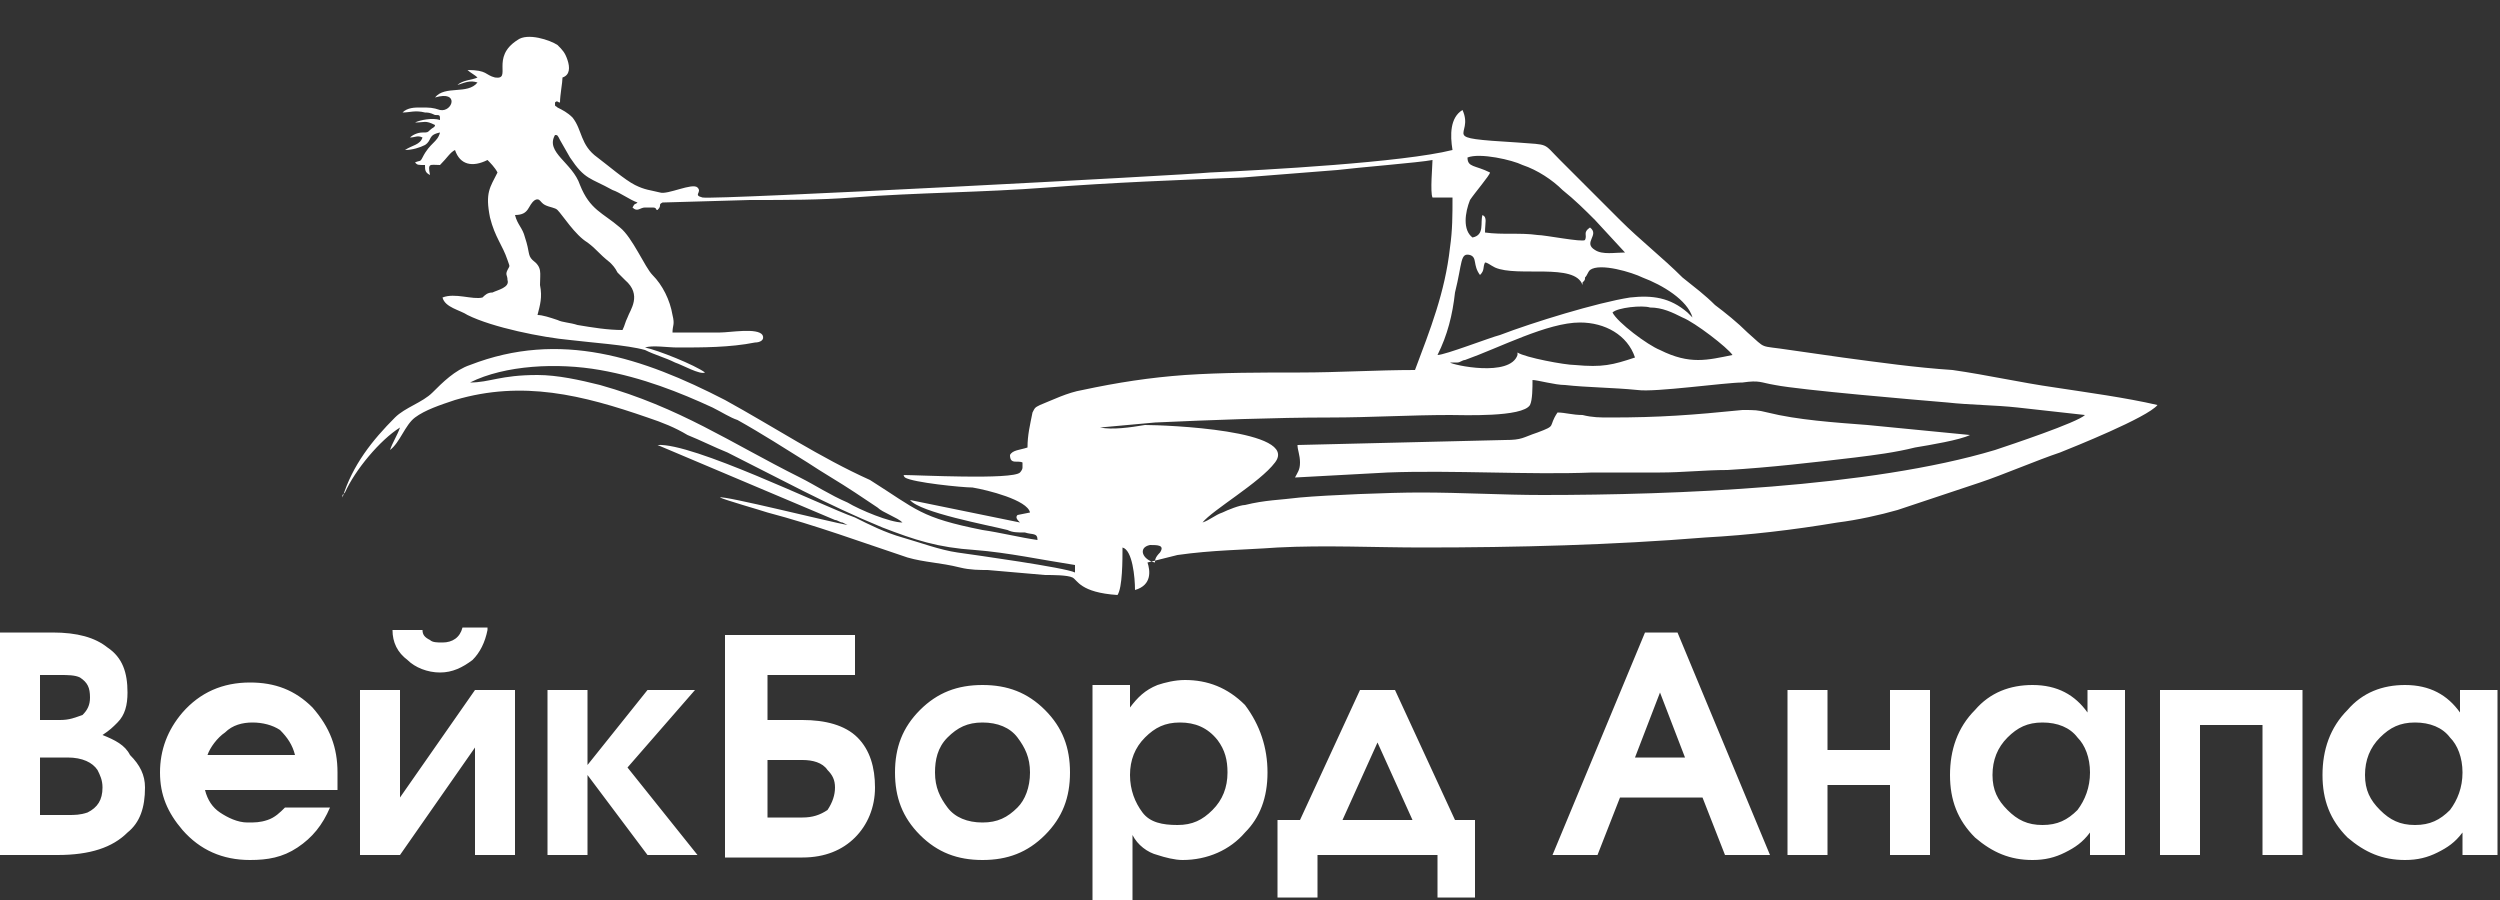
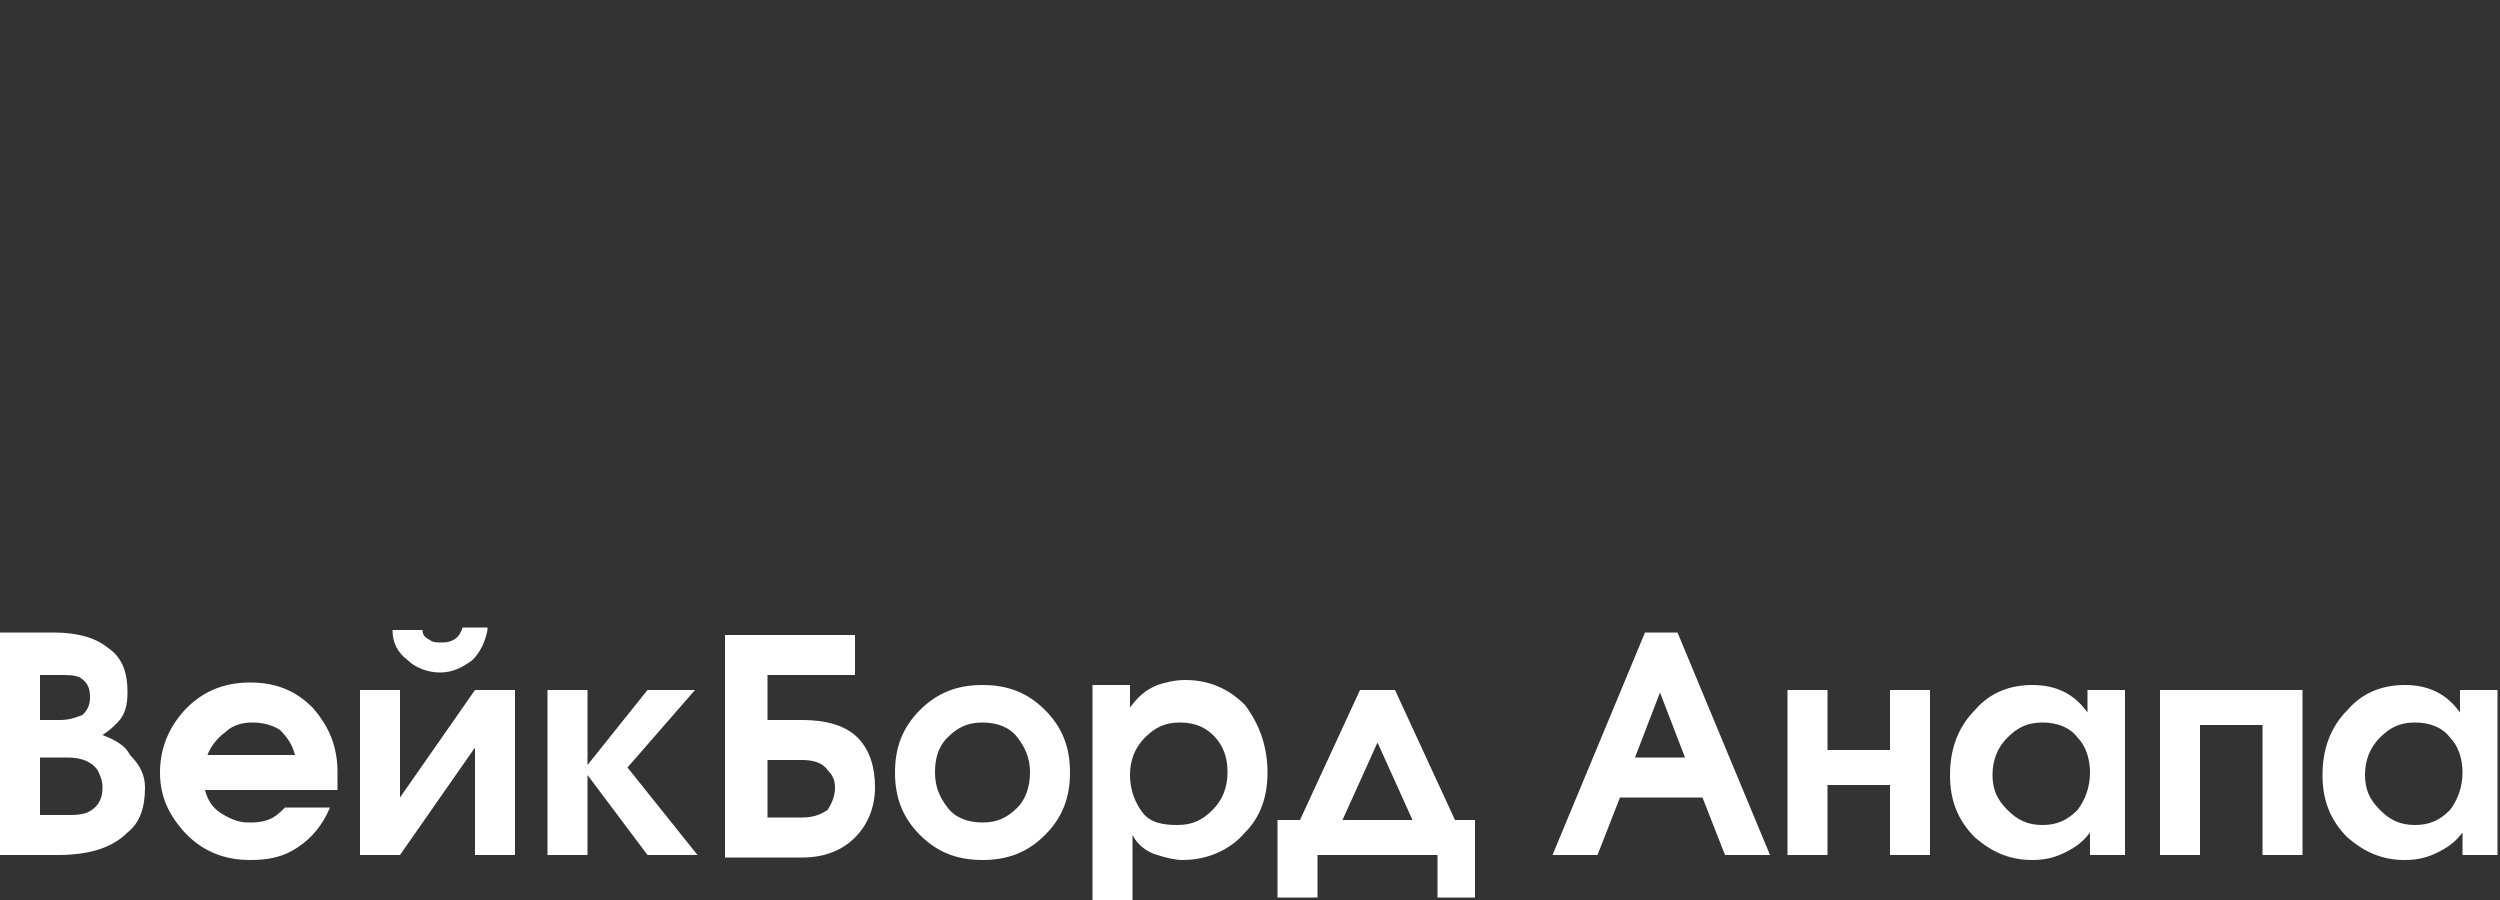
<svg xmlns="http://www.w3.org/2000/svg" id="Слой_1" x="0px" y="0px" viewBox="0 0 100 36" style="enable-background:new 0 0 100 36;" xml:space="preserve">
  <rect x="0" y="0" width="100" height="36" fill="#333333" stroke="none" />
  <style type="text/css"> .st0{fill-rule:evenodd;clip-rule:evenodd;fill:#FFFFFF;} </style>
  <g>
-     <path class="st0" d="M46.2,22.5c-0.5-0.1-0.7-0.6-0.2-0.7c0.3,0,0.6,0,0.4,0.3C46.2,22.3,46.2,22.4,46.2,22.5L46.2,22.5z M44,17.1 l2.2-0.2c2.2-0.1,4.8-0.2,7-0.2c1.6,0,3.2-0.1,4.8-0.1c0.5,0,2.9,0.1,3.2-0.4c0.1-0.2,0.1-0.7,0.1-1c0.2,0,0.9,0.2,1.3,0.2 c0.9,0.1,1.9,0.1,2.9,0.2c0.7,0.1,3.5-0.3,4.2-0.3c0.7-0.1,0.7,0,1.3,0.1c1,0.2,5.7,0.6,6.9,0.7c0.9,0.1,1.9,0.1,2.8,0.2l2.7,0.3 c-0.3,0.3-3,1.2-3.6,1.4c-5,1.5-12.8,1.8-18.1,1.8c-1.6,0-3.2-0.1-4.9-0.1c-1.2,0-3.7,0.1-4.8,0.2c-0.8,0.1-1.4,0.1-2.2,0.3 c-0.2,0-0.7,0.2-0.9,0.3c-0.3,0.1-0.5,0.3-0.8,0.4c0.4-0.5,2.3-1.6,2.9-2.4c1-1.3-4.4-1.5-5.2-1.5C45.2,17.1,44.5,17.2,44,17.1 L44,17.1z M18.8,15.3c1.4-0.7,3.5-0.8,5.2-0.5c1.7,0.3,3.2,0.9,4.5,1.5c0.4,0.2,0.7,0.4,1,0.5c0.9,0.5,2,1.2,2.8,1.7 c0.6,0.4,1.3,0.8,1.9,1.2c0.3,0.2,0.6,0.4,0.9,0.6c0.1,0.1,0.3,0.2,0.5,0.3c0.2,0.1,0.4,0.2,0.5,0.3c-0.5,0-1.7-0.5-2.2-0.8 c-0.7-0.3-1.3-0.7-1.9-1c-2.8-1.4-4.8-2.8-8-3.7c-0.8-0.2-1.7-0.4-2.5-0.4C20,15,19.6,15.3,18.8,15.3L18.8,15.3z M58.3,14.5 c0.1,0,0.2-0.1,0.3-0.1c1.4-0.5,3.3-1.5,4.6-1.5c1,0,1.9,0.5,2.2,1.4c-0.9,0.3-1.3,0.4-2.4,0.3c-0.4,0-2-0.3-2.3-0.5c0,0,0,0,0,0 c0,0,0,0,0,0l0,0.1c-0.3,0.9-2.6,0.4-2.7,0.3L58.3,14.5L58.3,14.5z M64.5,12.5c0.2,0.4,1.4,1.3,1.9,1.5c1.2,0.6,1.9,0.4,2.9,0.2 c-0.2-0.3-1.5-1.3-2-1.5c-0.4-0.2-0.8-0.4-1.3-0.4C65.7,12.2,64.7,12.3,64.5,12.5L64.5,12.5z M57.5,14.2c0.3,0,2.1-0.7,2.5-0.8 c1.3-0.5,3.9-1.3,5.2-1.5c0.9-0.1,1.6,0,2.3,0.6l0.2,0.2c-0.2-0.7-1.2-1.3-2-1.6c-0.4-0.2-1.7-0.6-2.1-0.3 c-0.1,0.1-0.1,0.2-0.2,0.3c0,0.1,0,0.1-0.1,0.2c0,0,0,0.1,0,0.1c0,0,0,0,0,0c0,0,0,0,0,0c0,0,0,0,0,0c-0.3-0.9-2.6-0.3-3.5-0.7 c-0.2-0.1-0.3-0.2-0.4-0.2c-0.1,0.2,0,0.3-0.2,0.5c-0.3-0.4-0.1-0.7-0.4-0.8c-0.4-0.1-0.3,0.3-0.6,1.5 C58.1,12.6,57.9,13.4,57.5,14.2L57.5,14.2z M23.5,9.7c0.4,0.3,0.4,0.4,0.9,0.8c0.1,0.1,0.2,0.2,0.3,0.4c0.1,0.1,0.2,0.2,0.3,0.3 c0.7,0.6,0.2,1.2,0.1,1.5C25,12.9,25,13,24.9,13.2c-0.6,0-1.2-0.1-1.8-0.2c-0.3-0.1-0.6-0.1-0.8-0.2c-0.3-0.1-0.6-0.2-0.8-0.2 c0.1-0.4,0.2-0.7,0.1-1.2c0-0.5,0.1-0.7-0.3-1c-0.2-0.2-0.1-0.3-0.3-0.9c-0.1-0.4-0.3-0.5-0.4-0.9c0.6,0,0.5-0.4,0.8-0.6 c0.2-0.1,0.2,0.1,0.4,0.2c0.2,0.1,0.4,0.1,0.5,0.2C22.5,8.6,23,9.4,23.5,9.7L23.5,9.7z M59.6,6.9c-0.6-0.3-0.9-0.2-0.9-0.6 c0.5-0.2,1.8,0.1,2.2,0.3c0.6,0.2,1.2,0.6,1.6,1C63,8,63.4,8.4,63.8,8.8l1.2,1.3c-0.4,0-0.9,0.1-1.2-0.1c-0.5-0.3,0.2-0.6-0.2-0.9 c-0.3,0.2-0.1,0.3-0.2,0.5c-0.1,0.1-1.6-0.2-1.9-0.2c-0.7-0.1-1.4,0-2.1-0.1c0-0.4,0.1-0.6-0.1-0.7c-0.1,0.3,0.1,0.8-0.4,0.9 c-0.4-0.3-0.3-1-0.1-1.5C59,7.7,59.6,7,59.6,6.9L59.6,6.9z M22.5,3.1c0.3-0.1,0.3-0.4,0.2-0.7c-0.1-0.3-0.2-0.4-0.4-0.6 c-0.3-0.2-1.2-0.5-1.6-0.2c-1.1,0.7-0.2,1.6-0.9,1.5c-0.4-0.1-0.3-0.3-1.1-0.3C18.8,2.9,19,3,19.1,3.1c-0.2,0.1-0.6,0.1-0.8,0.3 c0.3-0.1,0.5-0.2,0.8-0.1c-0.4,0.5-1.3,0.1-1.7,0.6c1-0.3,0.7,0.6,0.2,0.5c-0.3-0.1-0.4-0.1-0.8-0.1c-0.2,0-0.5,0-0.7,0.2 c0.3,0,0.5-0.1,0.9,0c0.1,0,0.2,0,0.4,0.1c0.2,0,0.2,0,0.2,0.2c-0.3-0.1-0.8,0-1,0.1c0.4,0,0.4-0.1,0.8,0.1c0,0.1-0.1,0.1-0.2,0.2 c-0.1,0.1-0.1,0.1-0.3,0.1c-0.2,0-0.4,0.1-0.5,0.2c0.2,0,0.3-0.1,0.5,0c-0.1,0.3-0.4,0.3-0.7,0.5c0.3,0,0.6-0.1,0.8-0.2 c0.3-0.2,0.1-0.4,0.6-0.5c-0.1,0.4-0.4,0.4-0.7,1c-0.1,0.2-0.1,0.1-0.3,0.2c0.1,0.1,0.1,0.1,0.4,0.1c0,0.2,0,0.3,0.2,0.4 c-0.1-0.5,0-0.4,0.4-0.4C17.9,6.3,18,6.1,18.2,6c0.2,0.6,0.7,0.7,1.3,0.4c0.1,0.1,0.3,0.3,0.4,0.5c-0.3,0.6-0.5,0.8-0.3,1.8 c0.2,0.8,0.5,1.1,0.7,1.7c0.1,0.3,0.1,0.2,0,0.4c-0.1,0.2,0,0.2,0,0.4c0.1,0.3-0.4,0.4-0.6,0.5c-0.2,0-0.3,0.1-0.4,0.2 c-0.4,0.1-1.1-0.2-1.6,0c0.1,0.4,0.7,0.5,1,0.7c1,0.5,3,0.9,4.1,1c0.8,0.1,2.3,0.2,3,0.4c0.4,0.2,0.8,0.3,1.2,0.5 c0.3,0.1,1,0.5,1.2,0.4c-0.4-0.3-1.9-0.9-2.4-1c0.3-0.1,0.9,0,1.3,0c1,0,2.1,0,3.1-0.2c0.2,0,0.4-0.1,0.3-0.3 c-0.2-0.3-1.3-0.1-1.7-0.1c-0.6,0-1.3,0-1.9,0c0-0.3,0.1-0.3,0-0.7c-0.1-0.6-0.4-1.2-0.8-1.6c-0.3-0.3-0.8-1.5-1.3-1.9 c-0.7-0.6-1.2-0.7-1.6-1.7c-0.3-0.9-1.4-1.3-1-2c0.1,0,0.1,0,0.2,0.2l0.4,0.7c0.6,0.9,0.8,0.8,1.7,1.3c0.3,0.1,0.7,0.4,1,0.5 c-0.1,0.1-0.1,0-0.2,0.2c0.2,0.2,0.3,0,0.5,0c0.2,0,0.2,0,0.3,0c0.2,0,0.1,0.1,0.2,0.1c0.2-0.2,0-0.2,0.2-0.3l3.5-0.1 C31.5,8,32.8,8,34.1,7.9c2.6-0.2,5.2-0.2,7.8-0.4c2.6-0.2,5.2-0.3,7.8-0.4c1.2-0.1,2.6-0.2,3.8-0.3c0.8-0.1,3.3-0.3,3.8-0.4 c0,0.2-0.1,1.3,0,1.5l0.8,0c0,0.7,0,1.3-0.1,2c-0.2,1.8-0.8,3.3-1.4,4.9c-1.5,0-3.1,0.1-4.6,0.1c-1.6,0-3.1,0-4.6,0.1 c-1.4,0.1-2.7,0.3-4.1,0.6c-0.6,0.1-1.2,0.4-1.7,0.6c-0.2,0.1-0.2,0.1-0.3,0.3c-0.1,0.5-0.2,0.9-0.2,1.4c-0.3,0.1-0.6,0.1-0.7,0.3 c0,0.4,0.3,0.2,0.5,0.3c0,0.1,0,0.2,0,0.2c0,0.1-0.1,0.2-0.1,0.2c-0.3,0.3-4.1,0.1-4.7,0.1c0.1,0,0,0,0.1,0.1 c0.3,0.2,2.3,0.4,2.7,0.4c0.6,0.1,2.2,0.5,2.3,1l-0.5,0.1c-0.1,0.1,0,0.2,0.1,0.3l-4.4-0.9c0.4,0.5,3.1,1,3.9,1.2 c0.2,0.1,0.4,0.1,0.7,0.1c0.3,0.1,0.5,0,0.5,0.3c-0.7-0.1-1.5-0.3-2.2-0.4c-2.5-0.5-2.6-0.8-4.5-2C32.8,18.3,31,17.1,29,16 c-3.3-1.7-6.6-2.8-10.2-1.4c-0.6,0.2-1.1,0.7-1.5,1.1c-0.4,0.4-1.1,0.6-1.5,1c-0.9,0.9-1.7,1.9-2.1,3.2l0-0.1c0,0,0,0,0,0l0.1-0.1 c0.4-0.9,1.4-2.1,2.2-2.6c-0.1,0.3-0.3,0.6-0.4,0.9c0.4-0.3,0.6-1,1-1.3c0.4-0.3,1-0.5,1.6-0.7c2.7-0.8,5.1-0.2,7.7,0.7 c0.6,0.2,1.1,0.4,1.6,0.7c0.5,0.2,1.1,0.5,1.6,0.7c2,1,4,2.1,6.2,3c1.3,0.5,2.2,0.8,3.7,0.9c1.3,0.1,2.7,0.4,4,0.6l0,0.3 c-0.4-0.2-4-0.7-4.7-0.8c-0.7-0.1-1.5-0.4-2.2-0.6c-0.7-0.2-1.3-0.5-1.9-0.8c-1.4-0.5-6.5-3-7.9-2.9l7.1,3c0.1,0,0.2,0.1,0.3,0.1 l0.2,0.1c-0.6-0.1-5-1.2-5.1-1.1c0.2,0.1,1.6,0.5,1.9,0.6c1.9,0.5,3.8,1.2,5.6,1.8c0.7,0.2,1.3,0.2,2.1,0.4 c0.4,0.1,0.8,0.1,1.1,0.1l2.3,0.2c0.3,0,0.9,0,1.1,0.1c0.2,0.1,0.3,0.6,1.8,0.7c0.2-0.3,0.2-1.4,0.2-1.9c0.4,0.1,0.5,1.2,0.5,1.7 c0.7-0.2,0.6-0.8,0.5-1.1c0.4-0.1,0.8-0.2,1.2-0.3c1.4-0.2,2.6-0.2,4-0.3c1.9-0.1,3.9,0,5.8,0c3.8,0,7.6-0.1,11.3-0.4 c1.8-0.1,3.5-0.3,5.3-0.6c0.8-0.1,1.7-0.3,2.4-0.5l3.3-1.1c0.9-0.3,2.3-0.9,3.2-1.2c0.5-0.2,3.5-1.4,3.9-1.9 c-1.3-0.3-2.8-0.5-4.1-0.7c-1.4-0.2-2.7-0.5-4.1-0.7c-1.5-0.1-2.9-0.3-4.4-0.5c-0.7-0.1-1.4-0.2-2.1-0.3c-1.3-0.2-0.9,0-1.7-0.7 c-0.4-0.4-0.9-0.8-1.3-1.1c-0.4-0.4-0.8-0.7-1.3-1.1c-0.8-0.8-1.7-1.5-2.5-2.3c-0.8-0.8-1.6-1.6-2.4-2.4c-0.7-0.7-0.4-0.6-1.7-0.7 c-3.3-0.2-1.7-0.2-2.2-1.3C58,4.7,58,5.4,58.1,6c-2,0.5-7.5,0.8-9.7,0.9c-1,0.1-19.8,1.1-20.3,1c-0.4-0.1,0-0.2-0.2-0.4 c-0.2-0.2-1.2,0.3-1.5,0.2c-0.4-0.1-0.6-0.1-1-0.3c-0.4-0.2-1.1-0.8-1.5-1.1c-0.7-0.5-0.6-1.1-1-1.6c-0.2-0.2-0.4-0.3-0.6-0.4 c-0.1-0.1-0.1,0-0.1-0.2c0.1-0.1,0.1,0,0.2,0C22.4,3.8,22.5,3.3,22.5,3.1L22.5,3.1z M62.3,16.5c-0.4,0.6,0,0.5-0.8,0.8 c-0.6,0.2-0.6,0.3-1.3,0.3l-8.3,0.2c0,0.2,0.1,0.4,0.1,0.7c0,0.3-0.1,0.4-0.2,0.6l3.7-0.2c2.6-0.1,5.7,0.1,8.2,0c0.9,0,1.8,0,2.7,0 c0.9,0,1.8-0.1,2.7-0.1c1.7-0.1,3.4-0.3,5.1-0.5c0.8-0.1,1.6-0.2,2.4-0.4c0.6-0.1,1.8-0.3,2.2-0.5l-4.1-0.4c-1.3-0.1-2.8-0.2-4-0.5 c-0.4-0.1-0.5-0.1-1-0.1c-2,0.2-3.3,0.3-5.3,0.3c-0.4,0-0.7,0-1.1-0.1C62.9,16.6,62.6,16.5,62.3,16.5z" />
    <path class="st0" d="M0,34.2 M5.8,31.5c0,0.8-0.2,1.4-0.7,1.8c-0.6,0.6-1.5,0.9-2.8,0.9H0v-8.9h2.1c1,0,1.7,0.2,2.2,0.6 c0.6,0.4,0.8,1,0.8,1.8c0,0.5-0.1,0.9-0.4,1.2c-0.2,0.2-0.3,0.3-0.6,0.5c0.5,0.2,0.9,0.4,1.1,0.8C5.6,30.6,5.8,31,5.8,31.5 L5.8,31.5z M3.6,27.9c0-0.4-0.1-0.6-0.4-0.8C3,27,2.7,27,2.4,27H1.6v1.8h0.8c0.4,0,0.6-0.1,0.9-0.2C3.5,28.4,3.6,28.2,3.6,27.9 L3.6,27.9z M4.1,31.5c0-0.3-0.1-0.5-0.2-0.7c-0.2-0.3-0.6-0.5-1.2-0.5H1.6v2.3h1.1c0.3,0,0.5,0,0.8-0.1C3.9,32.3,4.1,32,4.1,31.5 L4.1,31.5z M6.5,34.2 M13.5,30.9v0.2c0,0.2,0,0.3,0,0.5H8.2c0.1,0.4,0.3,0.7,0.6,0.9c0.3,0.2,0.7,0.4,1.1,0.4c0.3,0,0.5,0,0.8-0.1 c0.3-0.1,0.5-0.3,0.7-0.5h1.8c-0.3,0.7-0.7,1.2-1.3,1.6c-0.6,0.4-1.2,0.5-1.9,0.5c-1.1,0-2-0.4-2.7-1.2c-0.6-0.7-0.9-1.4-0.9-2.3 c0-0.9,0.3-1.7,0.9-2.4c0.7-0.8,1.6-1.2,2.7-1.2c1,0,1.8,0.3,2.5,1C13.2,29.1,13.5,29.9,13.5,30.9L13.5,30.9z M11.8,30.2 c-0.1-0.4-0.3-0.7-0.6-1c-0.3-0.2-0.7-0.3-1.1-0.3c-0.4,0-0.8,0.1-1.1,0.4c-0.3,0.2-0.6,0.6-0.7,0.9H11.8L11.8,30.2z M14.5,34.2 M19.5,25.2c-0.1,0.5-0.3,0.9-0.6,1.2c-0.4,0.3-0.8,0.5-1.3,0.5c-0.5,0-1-0.2-1.3-0.5c-0.4-0.3-0.6-0.7-0.6-1.2h1.2 c0,0.2,0.1,0.3,0.3,0.4c0.1,0.1,0.3,0.1,0.5,0.1c0.4,0,0.7-0.2,0.8-0.6H19.5L19.5,25.2z M20.6,34.2H19v-4.3l-3,4.3h-1.6v-6.6h1.6 v4.3l3-4.3h1.6V34.2L20.6,34.2z M21.9,34.2 M27.9,34.2h-2L23.5,31v3.2h-1.6v-6.6h1.6v3l2.4-3h1.9l-2.7,3.1L27.9,34.2L27.9,34.2z M29,34.2 M35,31.5c0,0.8-0.3,1.5-0.8,2c-0.5,0.5-1.2,0.8-2.1,0.8H29v-8.9h5.2V27h-3.5v1.8h1.4c0.9,0,1.7,0.2,2.2,0.7 C34.8,30,35,30.7,35,31.5L35,31.5z M33.4,31.5c0-0.3-0.1-0.5-0.3-0.7c-0.2-0.3-0.6-0.4-1-0.4h-1.4v2.3h1.4c0.4,0,0.7-0.1,1-0.3 C33.3,32.1,33.4,31.8,33.4,31.5L33.4,31.5z M35.7,34.2 M42.8,30.9c0,1-0.3,1.8-1,2.5c-0.7,0.7-1.5,1-2.5,1c-1,0-1.8-0.3-2.5-1 c-0.7-0.7-1-1.5-1-2.5c0-1,0.3-1.8,1-2.5c0.7-0.7,1.5-1,2.5-1c1,0,1.8,0.3,2.5,1C42.5,29.1,42.8,29.9,42.8,30.9L42.8,30.9z M41.2,30.9c0-0.6-0.2-1-0.5-1.4c-0.3-0.4-0.8-0.6-1.4-0.6c-0.6,0-1,0.2-1.4,0.6c-0.4,0.4-0.5,0.9-0.5,1.4c0,0.6,0.2,1,0.5,1.4 c0.3,0.4,0.8,0.6,1.4,0.6c0.6,0,1-0.2,1.4-0.6C41,32,41.2,31.5,41.2,30.9L41.2,30.9z M43.8,34.2 M50.7,30.9c0,1-0.3,1.8-0.9,2.4 c-0.6,0.7-1.5,1.1-2.5,1.1c-0.3,0-0.7-0.1-1-0.2c-0.4-0.1-0.8-0.4-1-0.8l0,2.9h-1.6v-8.9h1.5v0.9c0.3-0.4,0.6-0.7,1.1-0.9 c0.3-0.1,0.7-0.2,1.1-0.2c0.9,0,1.7,0.3,2.4,1C50.4,29,50.7,29.9,50.7,30.9L50.7,30.9z M49.1,30.9c0-0.5-0.1-0.9-0.4-1.3 c-0.4-0.5-0.9-0.7-1.5-0.7c-0.6,0-1,0.2-1.4,0.6c-0.4,0.4-0.6,0.9-0.6,1.5c0,0.6,0.2,1.1,0.5,1.5c0.3,0.4,0.8,0.5,1.4,0.5 c0.6,0,1-0.2,1.4-0.6C48.9,32,49.1,31.5,49.1,30.9L49.1,30.9z M51.2,34.2 M59.1,35.9h-1.6v-1.7h-4.8v1.7h-1.6v-3.1H52l2.4-5.2h1.4 l2.4,5.2h0.8V35.9L59.1,35.9z M56.5,32.8l-1.4-3.1l-1.4,3.1H56.5L56.5,32.8z M62.1,34.2 M70.8,34.2H69l-0.9-2.3h-3.3l-0.9,2.3h-1.8 l3.7-8.9h1.3L70.8,34.2L70.8,34.2z M67.4,30.3l-1-2.6l-1,2.6H67.4L67.4,30.3z M71.5,34.2 M77.2,34.2h-1.6v-2.8h-2.5v2.8h-1.6v-6.6 h1.6V30h2.5v-2.4h1.6V34.2L77.2,34.2z M78.2,34.2 M85.1,34.2h-1.5v-0.9c-0.3,0.4-0.6,0.6-1,0.8c-0.4,0.2-0.8,0.3-1.3,0.3 c-0.9,0-1.6-0.3-2.3-0.9c-0.7-0.7-1-1.5-1-2.5c0-1,0.3-1.9,1-2.6c0.6-0.7,1.4-1,2.3-1c1,0,1.7,0.4,2.2,1.1l0-0.9h1.5V34.2 L85.1,34.2z M83.6,30.9c0-0.6-0.2-1.1-0.5-1.4c-0.3-0.4-0.8-0.6-1.4-0.6c-0.6,0-1,0.2-1.4,0.6c-0.4,0.4-0.6,0.9-0.6,1.5 c0,0.6,0.2,1,0.6,1.4c0.4,0.4,0.8,0.6,1.4,0.6c0.6,0,1-0.2,1.4-0.6C83.4,32,83.6,31.5,83.6,30.9L83.6,30.9z M86.4,34.2 M92.1,34.2 h-1.6V29H88v5.2h-1.6v-6.6h5.7V34.2L92.1,34.2z M93,34.2 M100,34.2h-1.5v-0.9c-0.3,0.4-0.6,0.6-1,0.8c-0.4,0.2-0.8,0.3-1.3,0.3 c-0.9,0-1.6-0.3-2.3-0.9c-0.7-0.7-1-1.5-1-2.5c0-1,0.3-1.9,1-2.6c0.6-0.7,1.4-1,2.3-1c1,0,1.7,0.4,2.2,1.1l0-0.9h1.5V34.2L100,34.2 z M98.5,30.9c0-0.6-0.2-1.1-0.5-1.4c-0.3-0.4-0.8-0.6-1.4-0.6c-0.6,0-1,0.2-1.4,0.6c-0.4,0.4-0.6,0.9-0.6,1.5c0,0.6,0.2,1,0.6,1.4 c0.4,0.4,0.8,0.6,1.4,0.6c0.6,0,1-0.2,1.4-0.6C98.3,32,98.5,31.5,98.5,30.9z" />
  </g>
</svg>